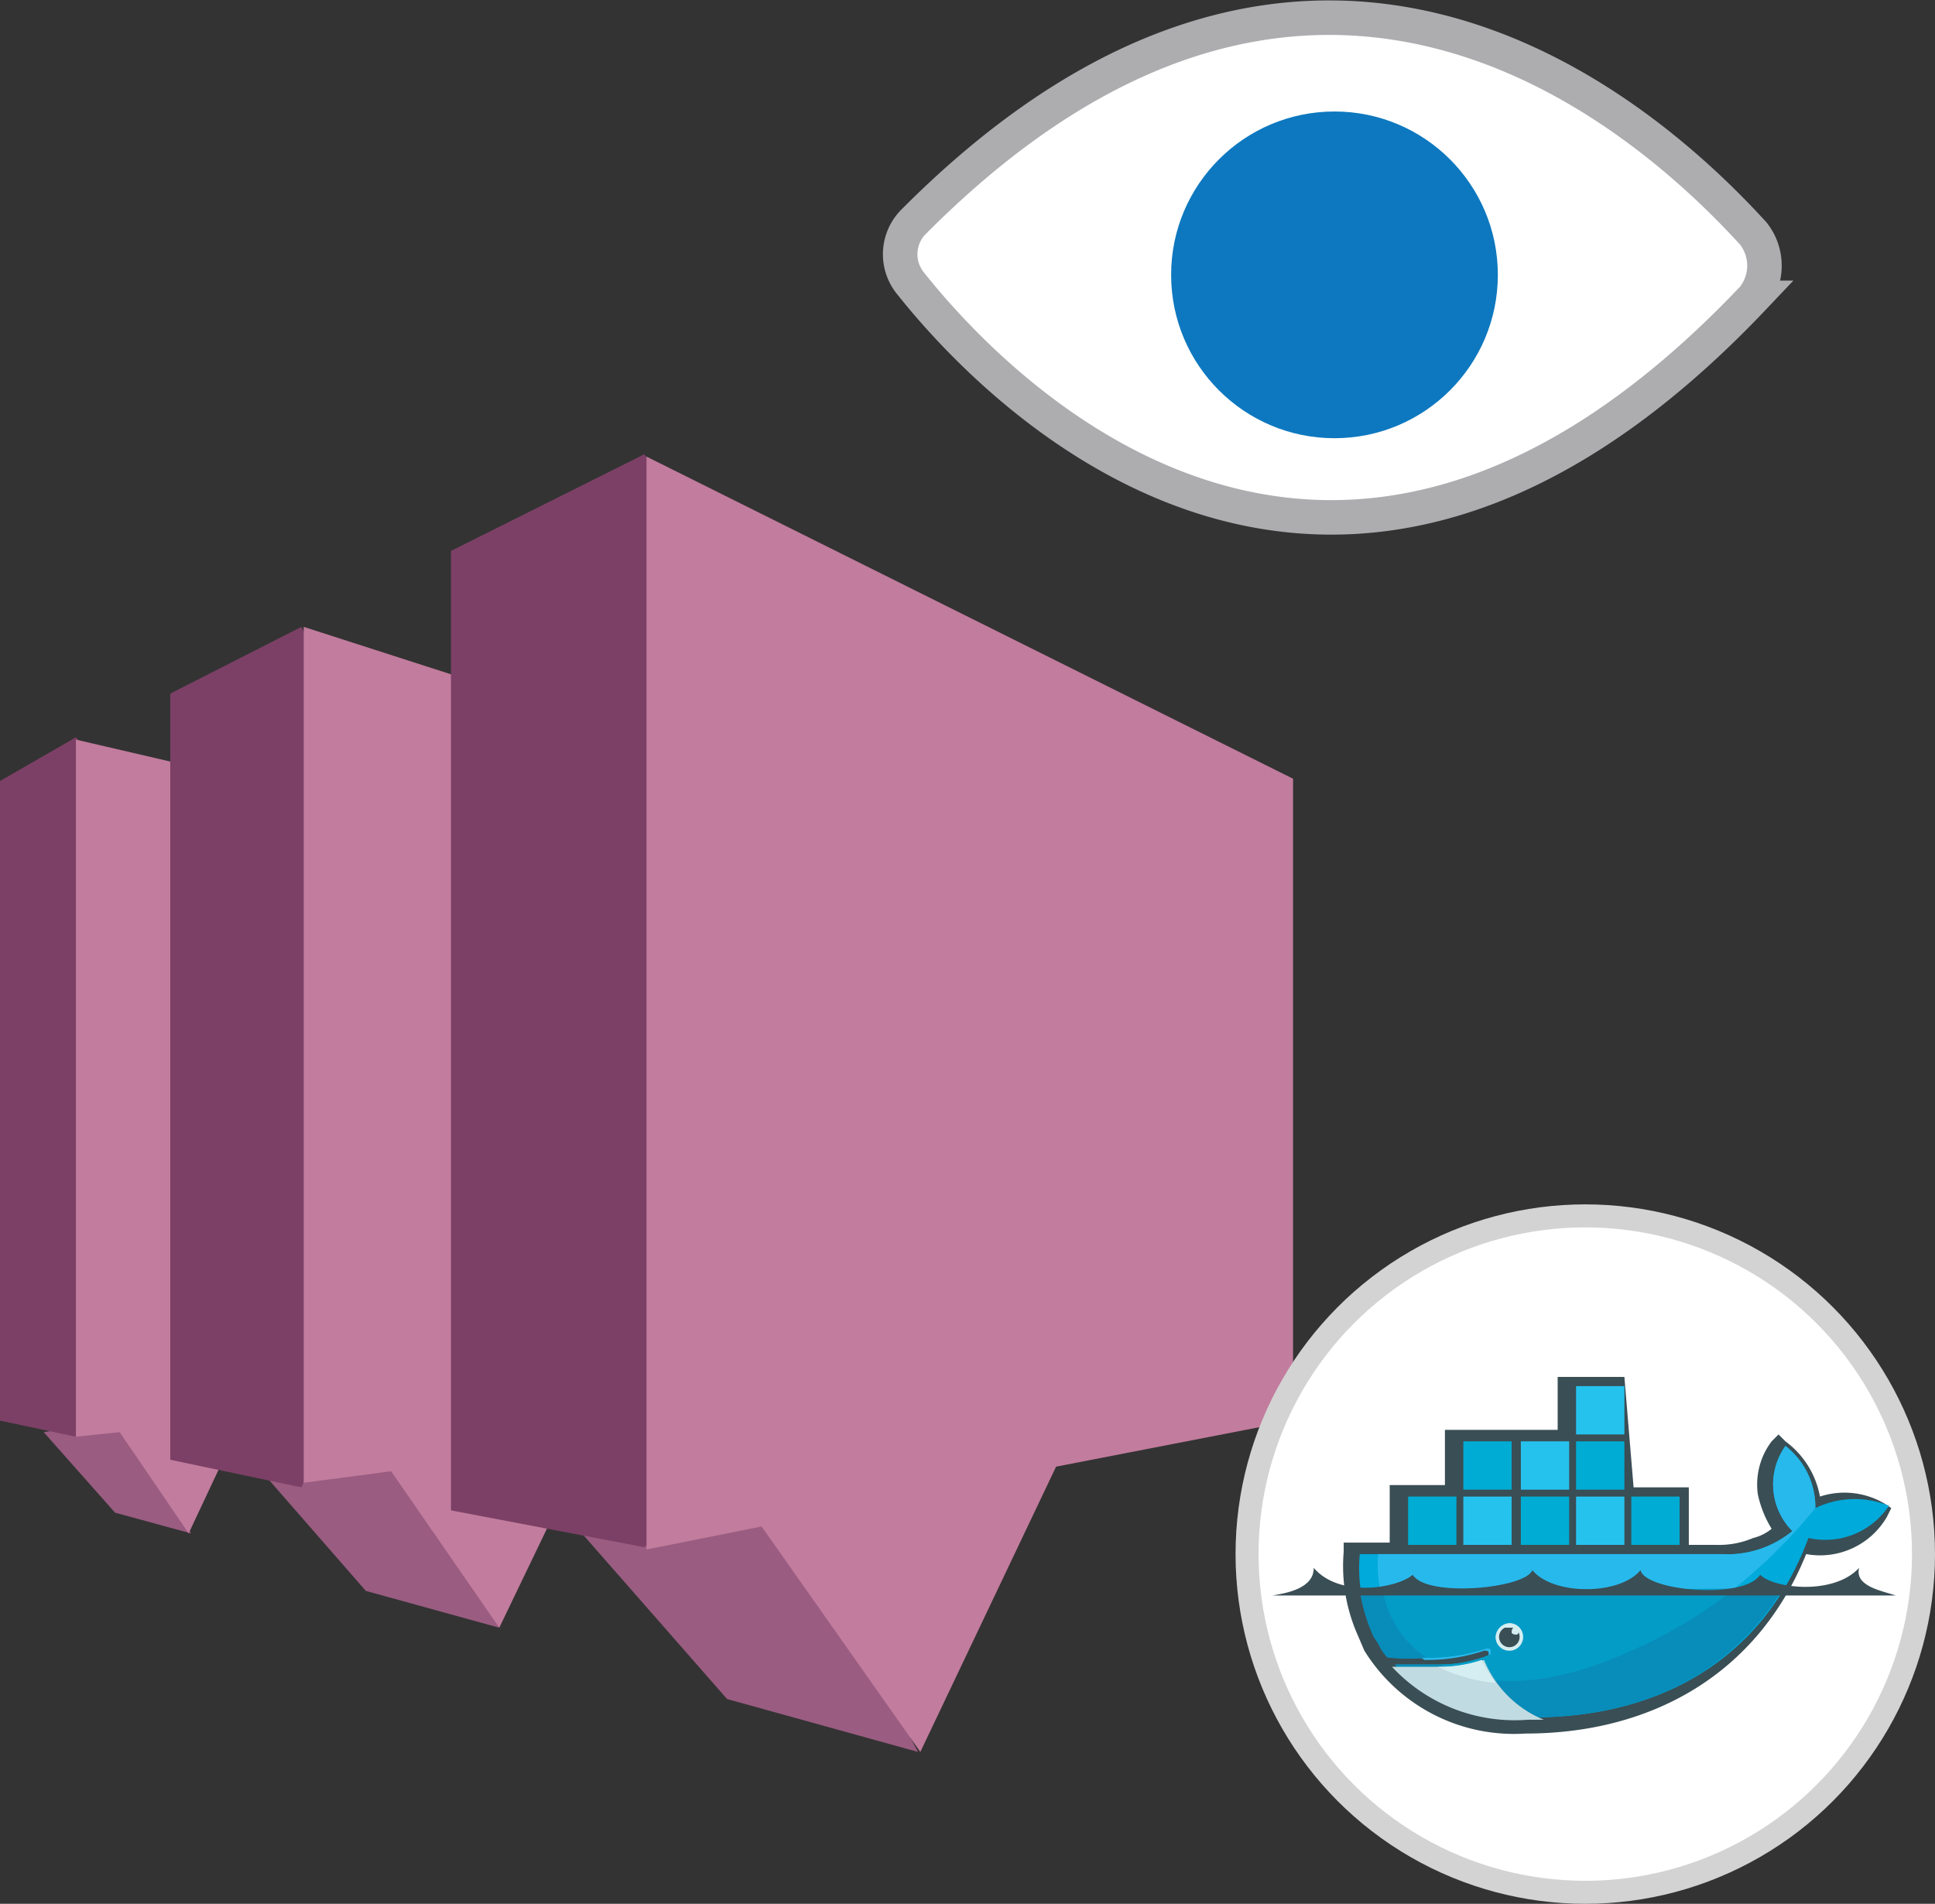
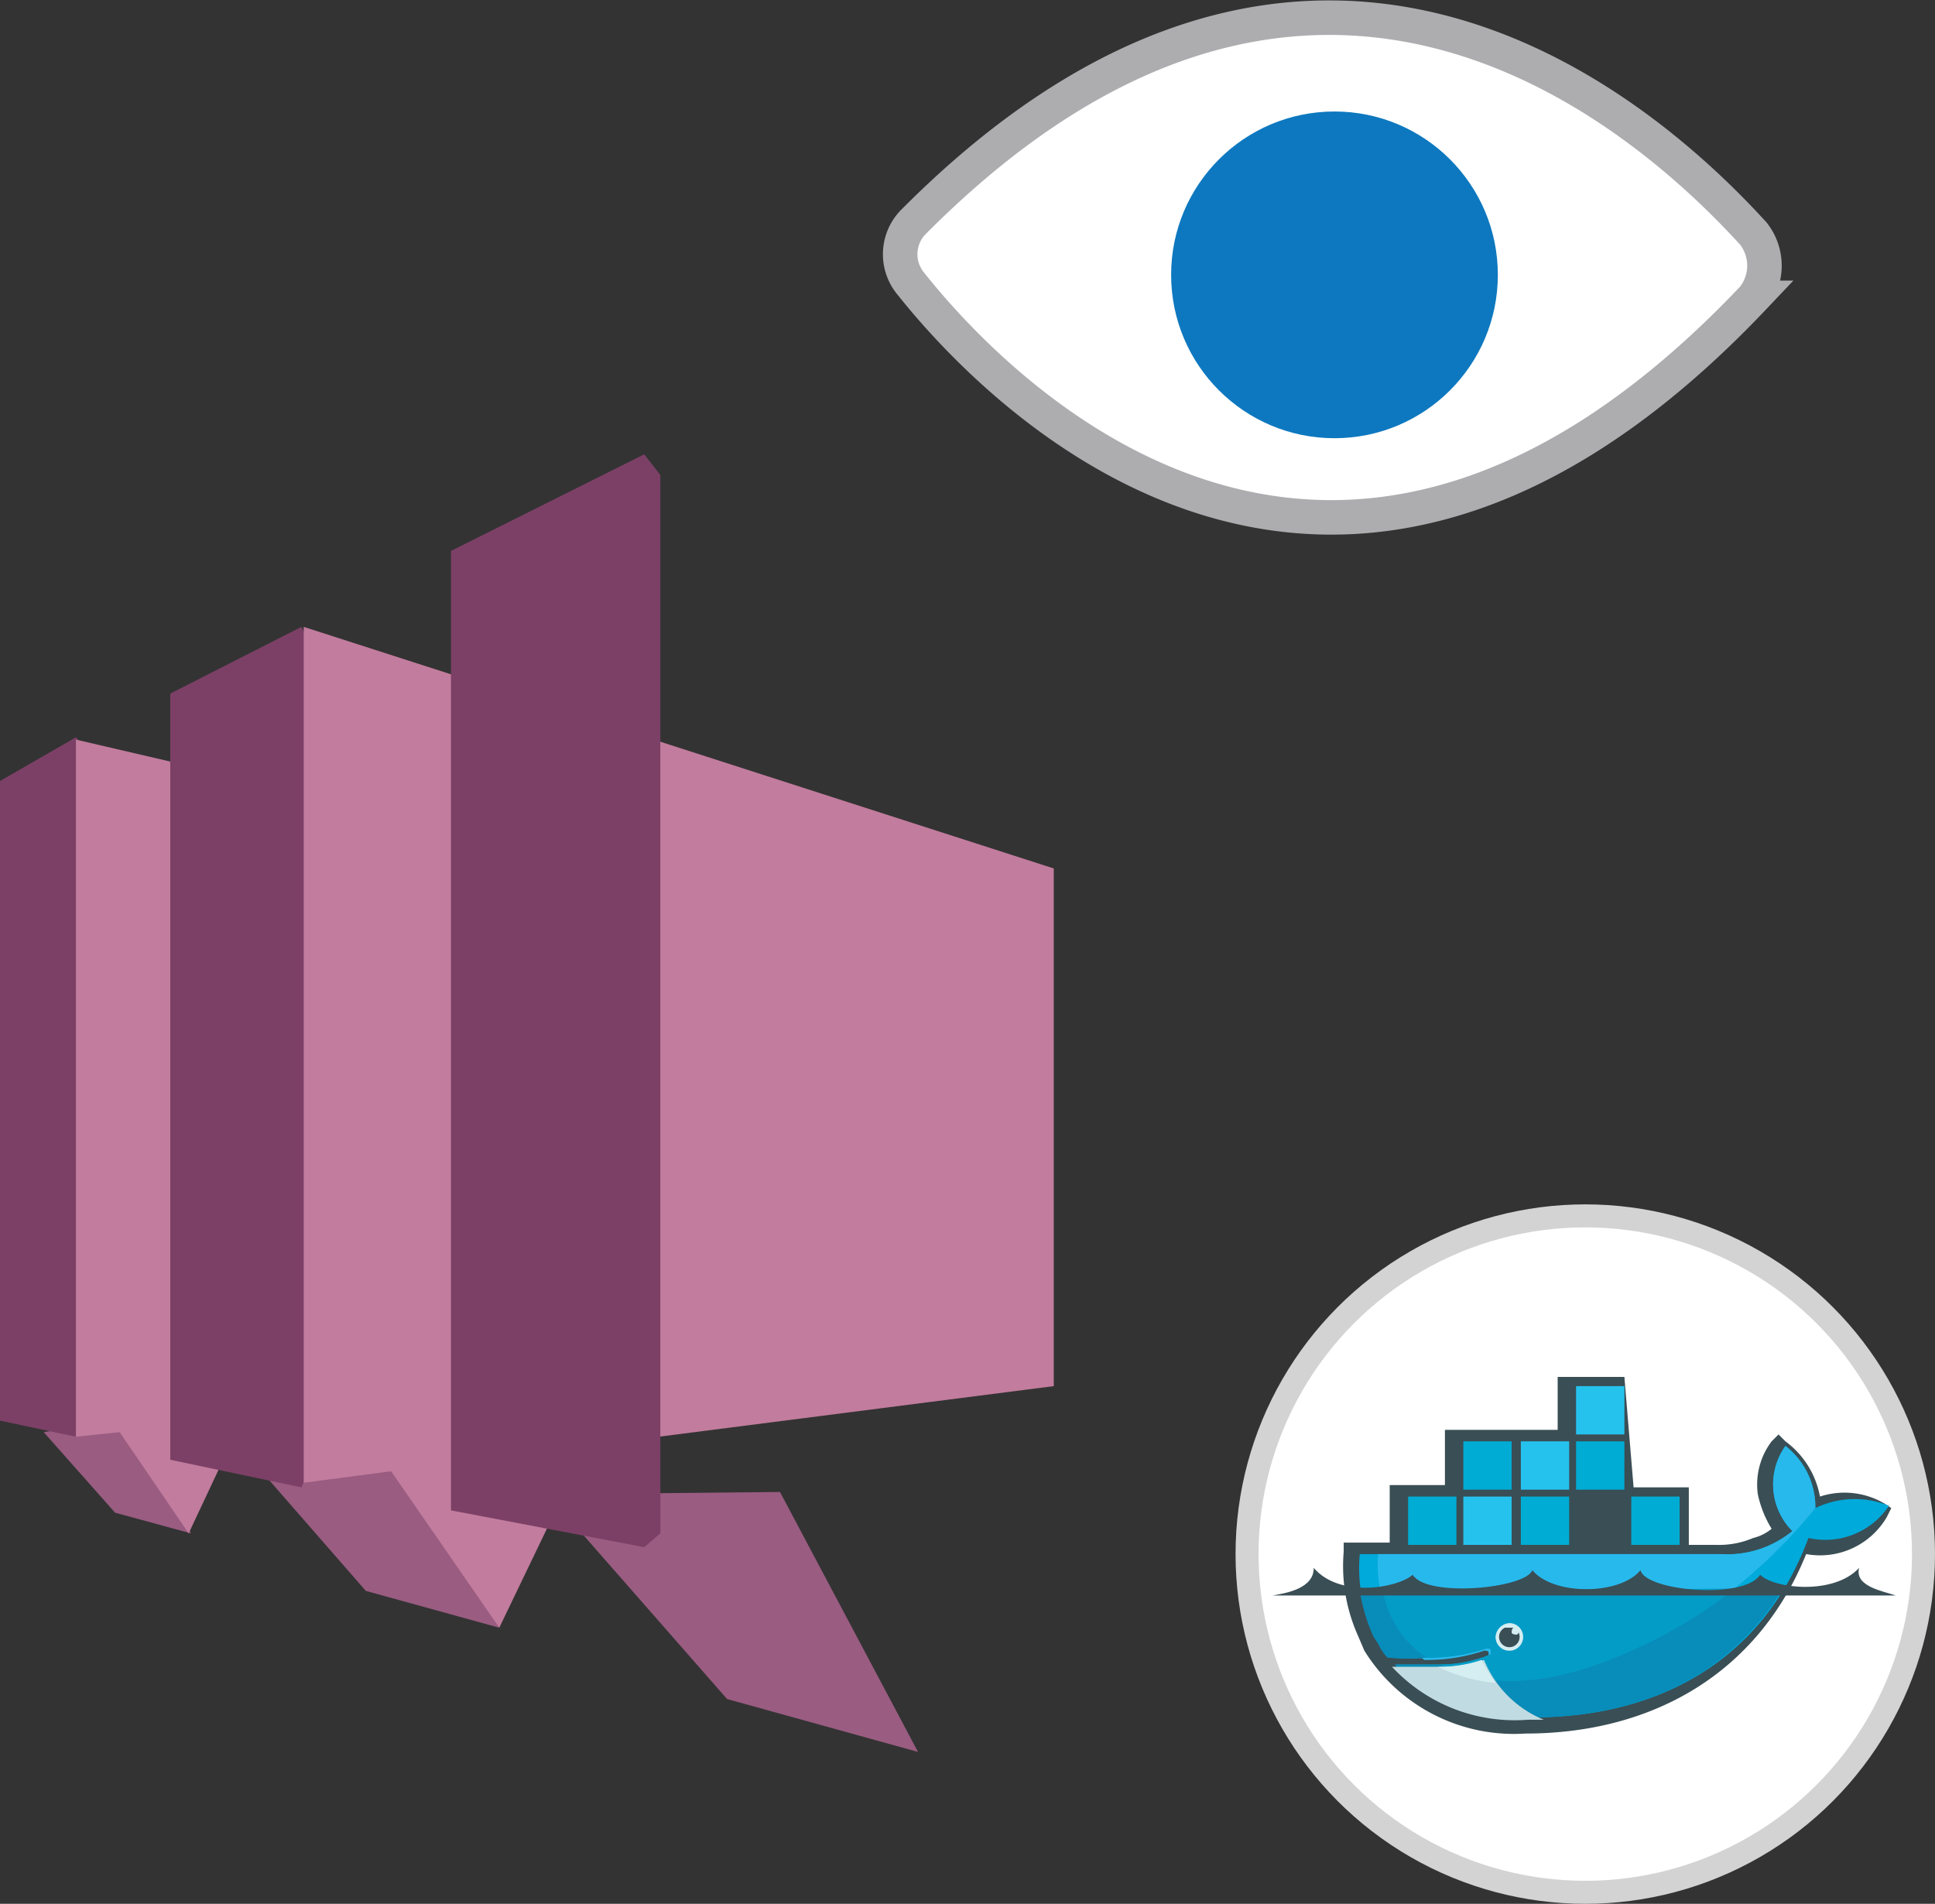
<svg xmlns="http://www.w3.org/2000/svg" width="84.1" height="82.746" viewBox="0 0 84.1 82.746">
  <rect x="0" y="0" width="84.1" height="82.746" fill="#333333" stroke="none" />
  <g id="aws_sns" transform="translate(-4.8 -6.354)">
    <path id="Path_7587" data-name="Path 7587" d="M81,16.5C76.8,11.9,62.2-1.8,44.5,16a2,2,0,0,0-.1,2.7c3.9,4.9,18.4,19.8,36.6.6A2.254,2.254,0,0,0,81,16.5Z" fill="#fff" stroke="#adadb0" stroke-miterlimit="10" stroke-width="1.5" />
    <circle id="Ellipse_2339" data-name="Ellipse 2339" cx="7.1" cy="7.1" r="7.1" transform="translate(55.7 11.2)" fill="#0d78bf" />
    <path id="Path_7588" data-name="Path 7588" d="M26.5,77.1l-5.8-1.6-5.5-6.3,6.9-.2,4.4,8.1M13.1,73l-3.3-.9L6.7,68.6l3.8-.6,2.6,5" fill="#9a5c81" />
    <path id="Path_7589" data-name="Path 7589" d="M4.8,68.1l3.3.7.5-.9V39l-.5-.6L4.8,40.3V68.1" fill="#7c4066" />
    <path id="Path_7590" data-name="Path 7590" d="M21,41.5l-12.9-3V68.8l1.9-.2L13,73l2.3-4.9,5.6-.5L21,41.5" fill="#c27c9d" />
    <path id="Path_7591" data-name="Path 7591" d="M12.2,69.8,17.9,71l.4-.9V34.4l-.4-.8-5.7,2.9V69.8" fill="#7c4066" />
    <path id="Path_7592" data-name="Path 7592" d="M50.6,44.1,18,33.6V70.8l3.8-.5,4.7,6.8,3.8-7.9,20.3-2.6V44.1" fill="#c27c9d" />
    <path id="Path_7593" data-name="Path 7593" d="M44.7,82.5l-8.3-2.3-7.8-8.9,10.1-.1,6,11.3" fill="#9a5c81" />
    <path id="Path_7594" data-name="Path 7594" d="M24.4,72l8.4,1.6.7-.6V27l-.7-.9-8.4,4.2V72" fill="#7c4066" />
-     <path id="Path_7595" data-name="Path 7595" d="M61,40.2l-28.1-14V73.7l5-1,6.9,9.8,5.9-12.4h0l10.3-2V40.2" fill="#c27c9d" />
    <g id="Group_7132" data-name="Group 7132">
      <circle id="Ellipse_2340" data-name="Ellipse 2340" cx="14.7" cy="14.7" r="14.7" transform="translate(59 59.2)" fill="#fff" stroke="#d3d3d3" stroke-miterlimit="10" stroke-width="1" />
      <path id="Path_7596" data-name="Path 7596" d="M75.8,71h2.4v2.5h1.2a3.808,3.808,0,0,0,1.6-.3,2.01,2.01,0,0,0,.8-.4,4.714,4.714,0,0,1-.6-1.5,3.1,3.1,0,0,1,.6-2.3l.3-.3.3.3a3.839,3.839,0,0,1,1.5,2.4,3.43,3.43,0,0,1,2.8.3l.3.2-.2.4a3.361,3.361,0,0,1-3.5,1.6c-2.1,5.2-6.7,7.8-12.2,7.8a7.65,7.65,0,0,1-7-3.6h0l-.3-.7a7.413,7.413,0,0,1-.6-3.6v-.4h2V70.9h2.4V68.5h4.9V66.2h2.9l.4,4.8Z" fill="#3a4e55" />
      <path id="Path_7597" data-name="Path 7597" d="M83.7,71.9a3.366,3.366,0,0,0-1.3-2.7,2.877,2.877,0,0,0,.3,3.7,4.452,4.452,0,0,1-3.1,1H63.9a6.48,6.48,0,0,0,.7,3.6l.2.3a2.092,2.092,0,0,0,.4.6h0a9.577,9.577,0,0,0,1.7,0h0a7.834,7.834,0,0,0,2.6-.4c.1,0,.2,0,.2.1s0,.2-.1.2-.2.1-.3.1h0a5.547,5.547,0,0,1-1.7.3H65.5A7.987,7.987,0,0,0,71.4,81c5.4,0,10-2.4,12-7.8a3.327,3.327,0,0,0,3.5-1.4,3.936,3.936,0,0,0-3.2.1" fill="#00aada" />
      <path id="Path_7598" data-name="Path 7598" d="M83.7,71.9a3.366,3.366,0,0,0-1.3-2.7,2.877,2.877,0,0,0,.3,3.7,4.452,4.452,0,0,1-3.1,1H64.7a5.234,5.234,0,0,0,2,4.6h0a7.834,7.834,0,0,0,2.6-.4c.1,0,.2,0,.2.1s0,.2-.1.2-.2.1-.3.1h0a5.663,5.663,0,0,1-1.8.3h0c1.8,1,4.5,1,7.6-.2a23.479,23.479,0,0,0,8.8-6.7h0" fill="#27b9ec" />
      <path id="Path_7599" data-name="Path 7599" d="M63.9,75.5a7.619,7.619,0,0,0,.6,2l.2.3a2.092,2.092,0,0,0,.4.6,9.577,9.577,0,0,0,1.7,0,7.834,7.834,0,0,0,2.6-.4c.1,0,.2,0,.2.1s0,.2-.1.2h0c-.1,0-.2.1-.3.1h0a5.663,5.663,0,0,1-1.8.3h-2A7.987,7.987,0,0,0,71.3,81c4.7,0,8.6-1.7,11-5.6Z" fill="#088cb9" />
      <path id="Path_7600" data-name="Path 7600" d="M64.9,75.5a4.425,4.425,0,0,0,1.9,2.9,7.834,7.834,0,0,0,2.6-.4c.1,0,.2,0,.2.1s0,.2-.1.2h0c-.1,0-.2.1-.3.1h0a5.663,5.663,0,0,1-1.8.3c1.8,1,4.5,1,7.6-.3a20.715,20.715,0,0,0,5.2-3Z" fill="#039cc7" />
      <path id="Path_7601" data-name="Path 7601" d="M67.8,71.6H68v1.7h-.2Zm-.3,0h.2v1.7h-.2Zm-.4,0h.2v1.7h-.2V71.6Zm-.3,0H67v1.7h-.2V71.6Zm-.3,0h.2v1.7h-.2V71.6Zm-.4,0h.2v1.7h-.2V71.6Zm-.1-.2h2.1v2.1H66V71.4Z" fill="#00acd3" />
      <path id="Path_7602" data-name="Path 7602" d="M70.2,69.2h.2v1.7h-.2Zm-.3,0h.2v1.7h-.2Zm-.4,0h.2v1.7h-.2Zm-.3,0h.2v1.7h-.2Zm-.3,0h.2v1.7h-.2Zm-.3,0h.2v1.7h-.2Zm-.2-.2h2.1v2.1H68.4V69Z" fill="#00acd3" />
      <path id="Path_7603" data-name="Path 7603" d="M70.2,71.6h.2v1.7h-.2Zm-.3,0h.2v1.7h-.2Zm-.4,0h.2v1.7h-.2Zm-.3,0h.2v1.7h-.2Zm-.3,0h.2v1.7h-.2Zm-.3,0h.2v1.7h-.2Zm-.2-.2h2.1v2.1H68.4V71.4Z" fill="#26c2ee" />
      <path id="Path_7604" data-name="Path 7604" d="M72.6,71.6h.2v1.7h-.2Zm-.3,0h.2v1.7h-.2V71.6Zm-.4,0h.2v1.7h-.2V71.6Zm-.3,0h.2v1.7h-.2V71.6Zm-.3,0h.2v1.7h-.2Zm-.3,0h.2v1.7H71Zm-.2-.2H73v2.1H70.9V71.4Z" fill="#00acd3" />
      <path id="Path_7605" data-name="Path 7605" d="M72.6,69.2h.2v1.7h-.2Zm-.3,0h.2v1.7h-.2V69.2Zm-.4,0h.2v1.7h-.2V69.2Zm-.3,0h.2v1.7h-.2V69.2Zm-.3,0h.2v1.7h-.2Zm-.3,0h.2v1.7H71Zm-.2-.2H73v2.1H70.9V69Z" fill="#26c2ee" />
-       <path id="Path_7606" data-name="Path 7606" d="M75,71.6h.2v1.7H75Zm-.3,0h.2v1.7h-.2Zm-.3,0h.2v1.7h-.2Zm-.3,0h.2v1.7h-.2Zm-.3,0H74v1.7h-.2Zm-.3,0h.2v1.7h-.2Zm-.2-.2h2.1v2.1H73.3Z" fill="#26c2ee" />
      <path id="Path_7607" data-name="Path 7607" d="M75,69.2h.2v1.7H75Zm-.3,0h.2v1.7h-.2Zm-.3,0h.2v1.7h-.2Zm-.3,0h.2v1.7h-.2Zm-.3,0H74v1.7h-.2Zm-.3,0h.2v1.7h-.2Zm-.2-.2h2.1v2.1H73.3V69Z" fill="#00acd3" />
      <path id="Path_7608" data-name="Path 7608" d="M75,66.6h.2v1.7H75Zm-.3,0h.2v1.7h-.2Zm-.3,0h.2v1.7h-.2Zm-.3,0h.2v1.7h-.2Zm-.3,0H74v1.7h-.2Zm-.3,0h.2v1.7h-.2Zm-.2,0h2.1v2.1H73.3Z" fill="#26c2ee" />
      <path id="Path_7609" data-name="Path 7609" d="M77.5,71.6h.2v1.7h-.2Zm-.3,0h.2v1.7h-.2Zm-.3,0h.2v1.7h-.2Zm-.4,0h.2v1.7h-.2Zm-.3,0h.2v1.7h-.2Zm-.3,0h.2v1.7h-.2Zm-.2-.2h2.1v2.1H75.7V71.4Z" fill="#00acd3" />
      <path id="Path_7610" data-name="Path 7610" d="M70.4,76.9a.6.6,0,1,1-.6.6.645.645,0,0,1,.6-.6h0" fill="#d5eef2" />
      <path id="Path_7611" data-name="Path 7611" d="M70.4,77.1h.2c-.1,0-.1.2-.1.2,0,.1.2.1.2.1a.1.1,0,0,0,.1-.1.447.447,0,1,1-.6-.2h.2" fill="#3a4e55" />
      <path id="Path_7612" data-name="Path 7612" d="M60.1,75.7H87.2c-.6-.2-1.8-.4-1.6-1.2-1.1,1.2-3.7.9-4.3.3-.7,1.1-5,.7-5.2-.2-.9,1.1-3.8,1.1-4.7,0-.3.8-4.6,1.2-5.2.2-.7.6-3.2,1-4.3-.3,0,.9-1.2,1.1-1.8,1.2" fill="#3a4e55" />
      <path id="Path_7613" data-name="Path 7613" d="M71.9,81.1a4.738,4.738,0,0,1-2.6-2.6,5.822,5.822,0,0,1-1.9.3H65.3a7.283,7.283,0,0,0,5.9,2.3h.7" fill="#c0dbe1" />
      <path id="Path_7614" data-name="Path 7614" d="M69.8,79.5a8.794,8.794,0,0,1-.6-1,5.822,5.822,0,0,1-1.9.3,7.172,7.172,0,0,0,2.5.7" fill="#d5eef2" />
    </g>
  </g>
</svg>